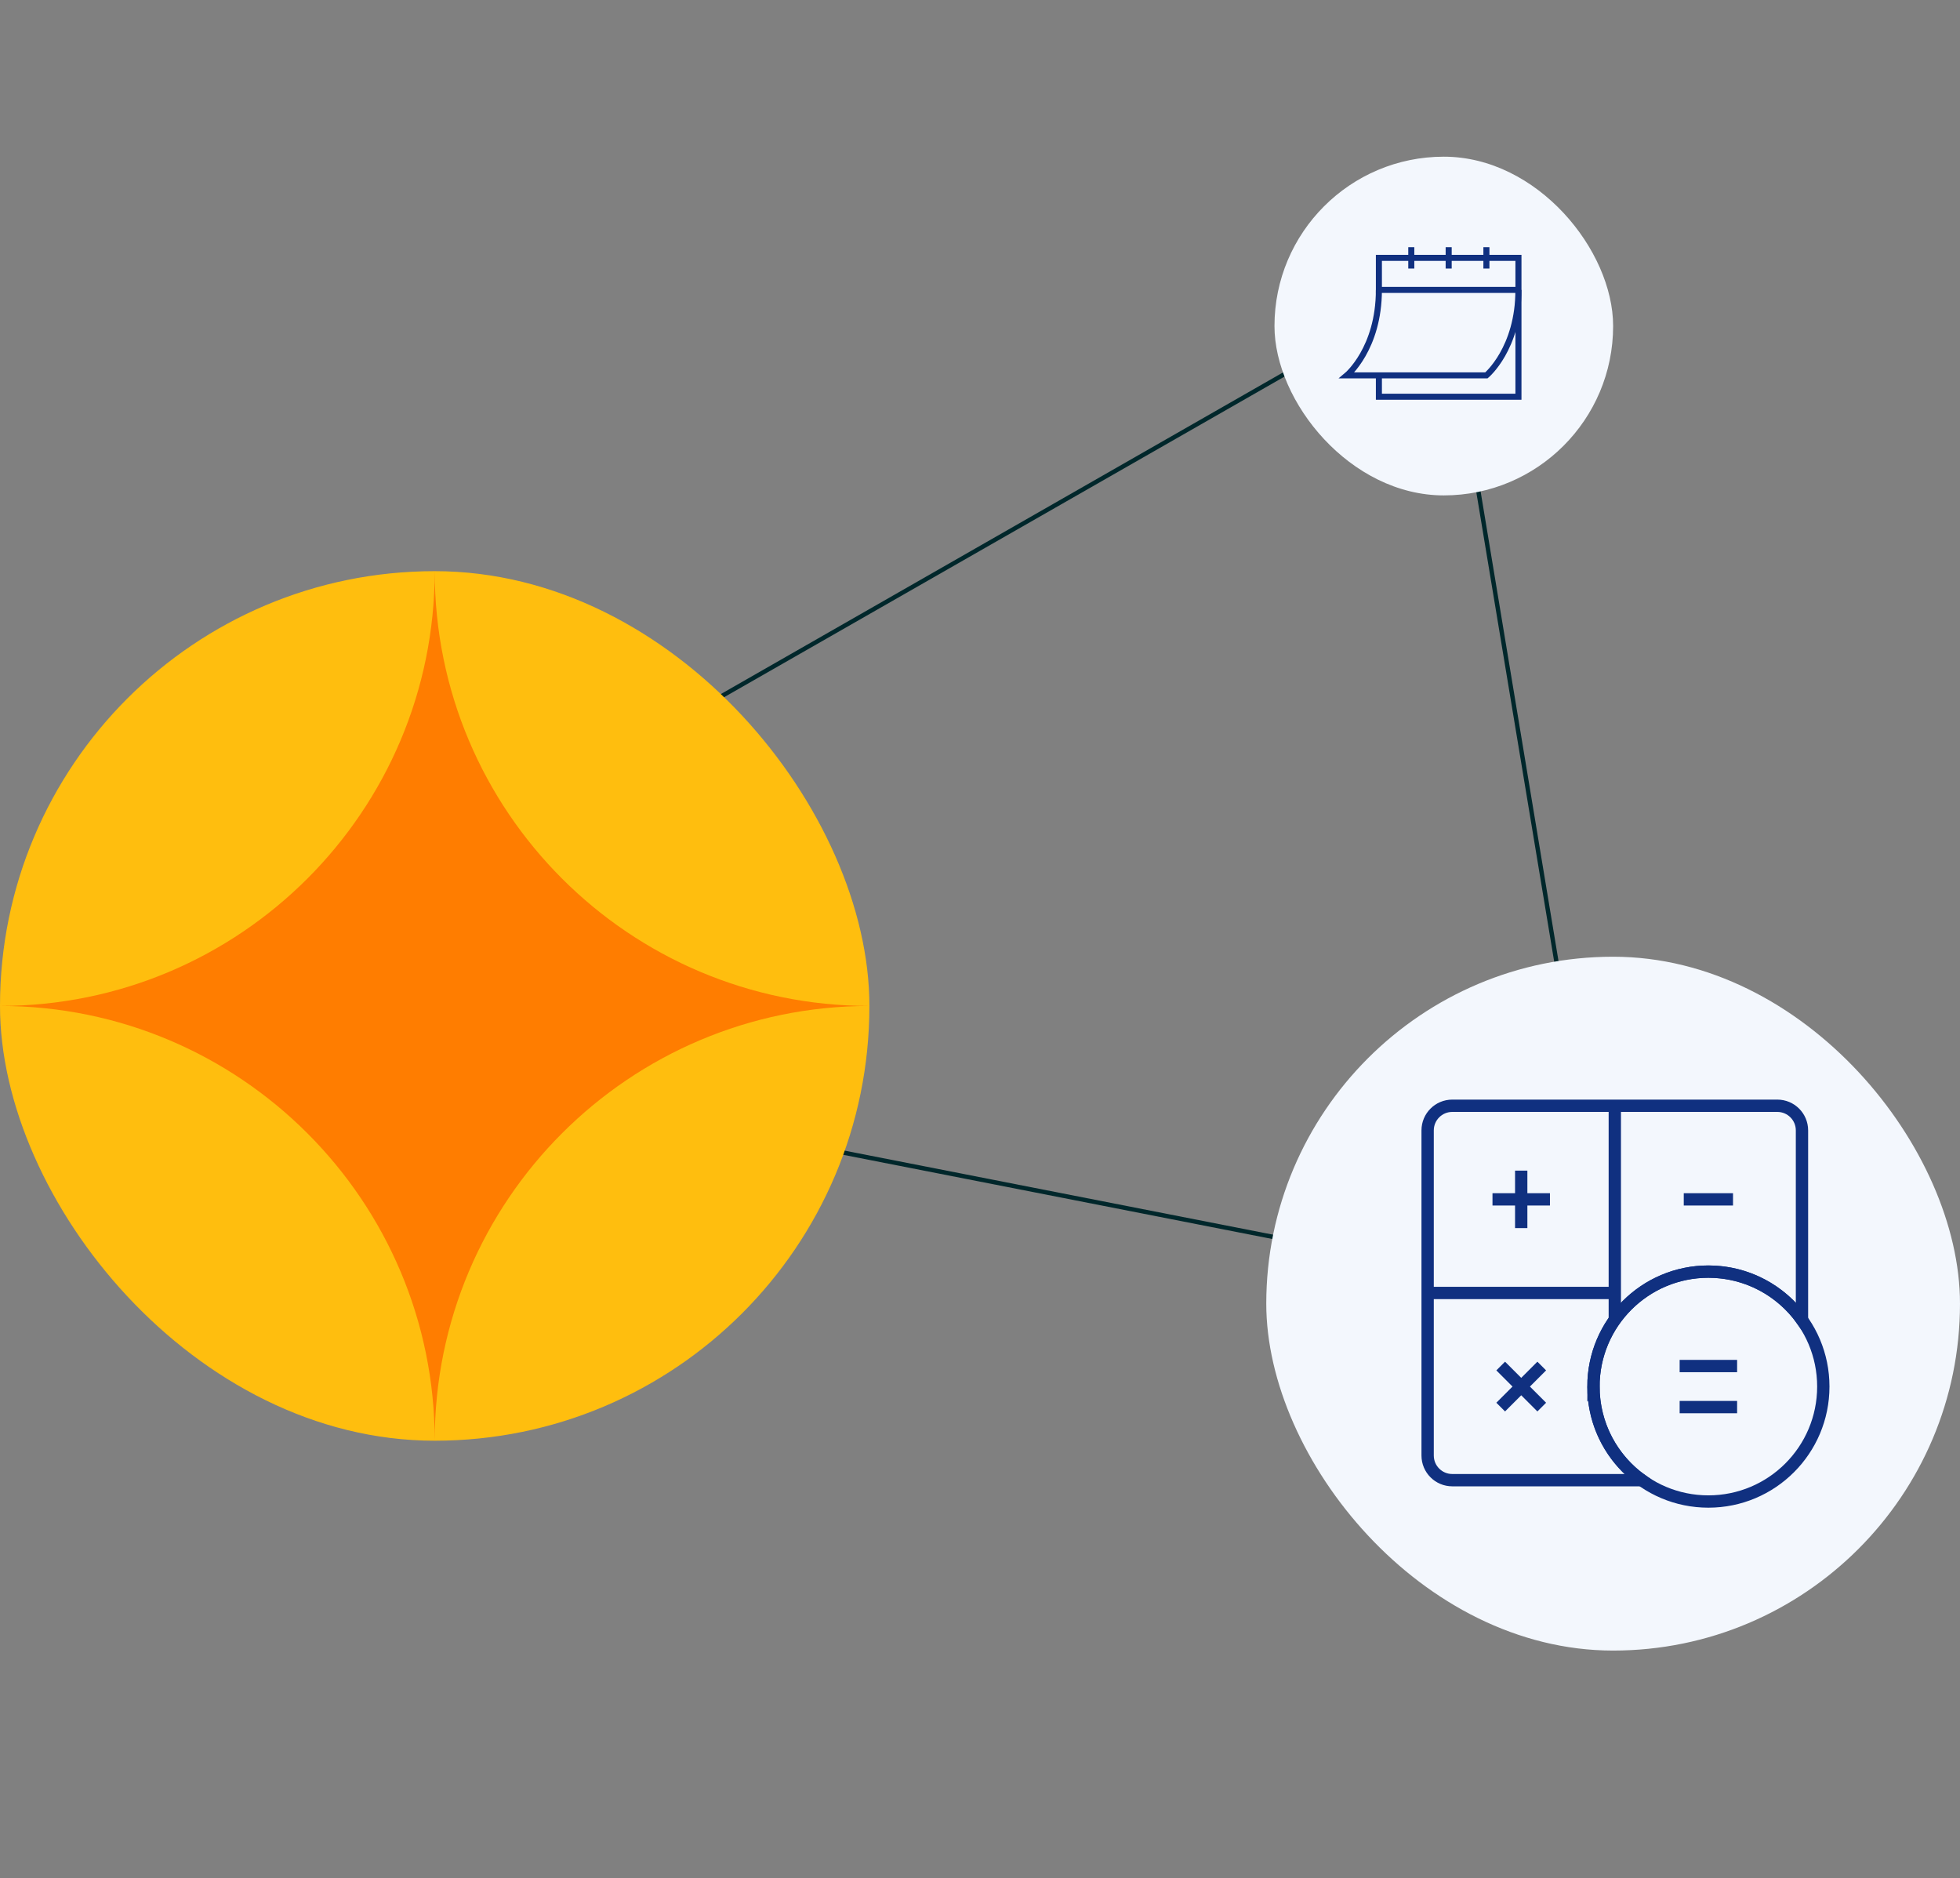
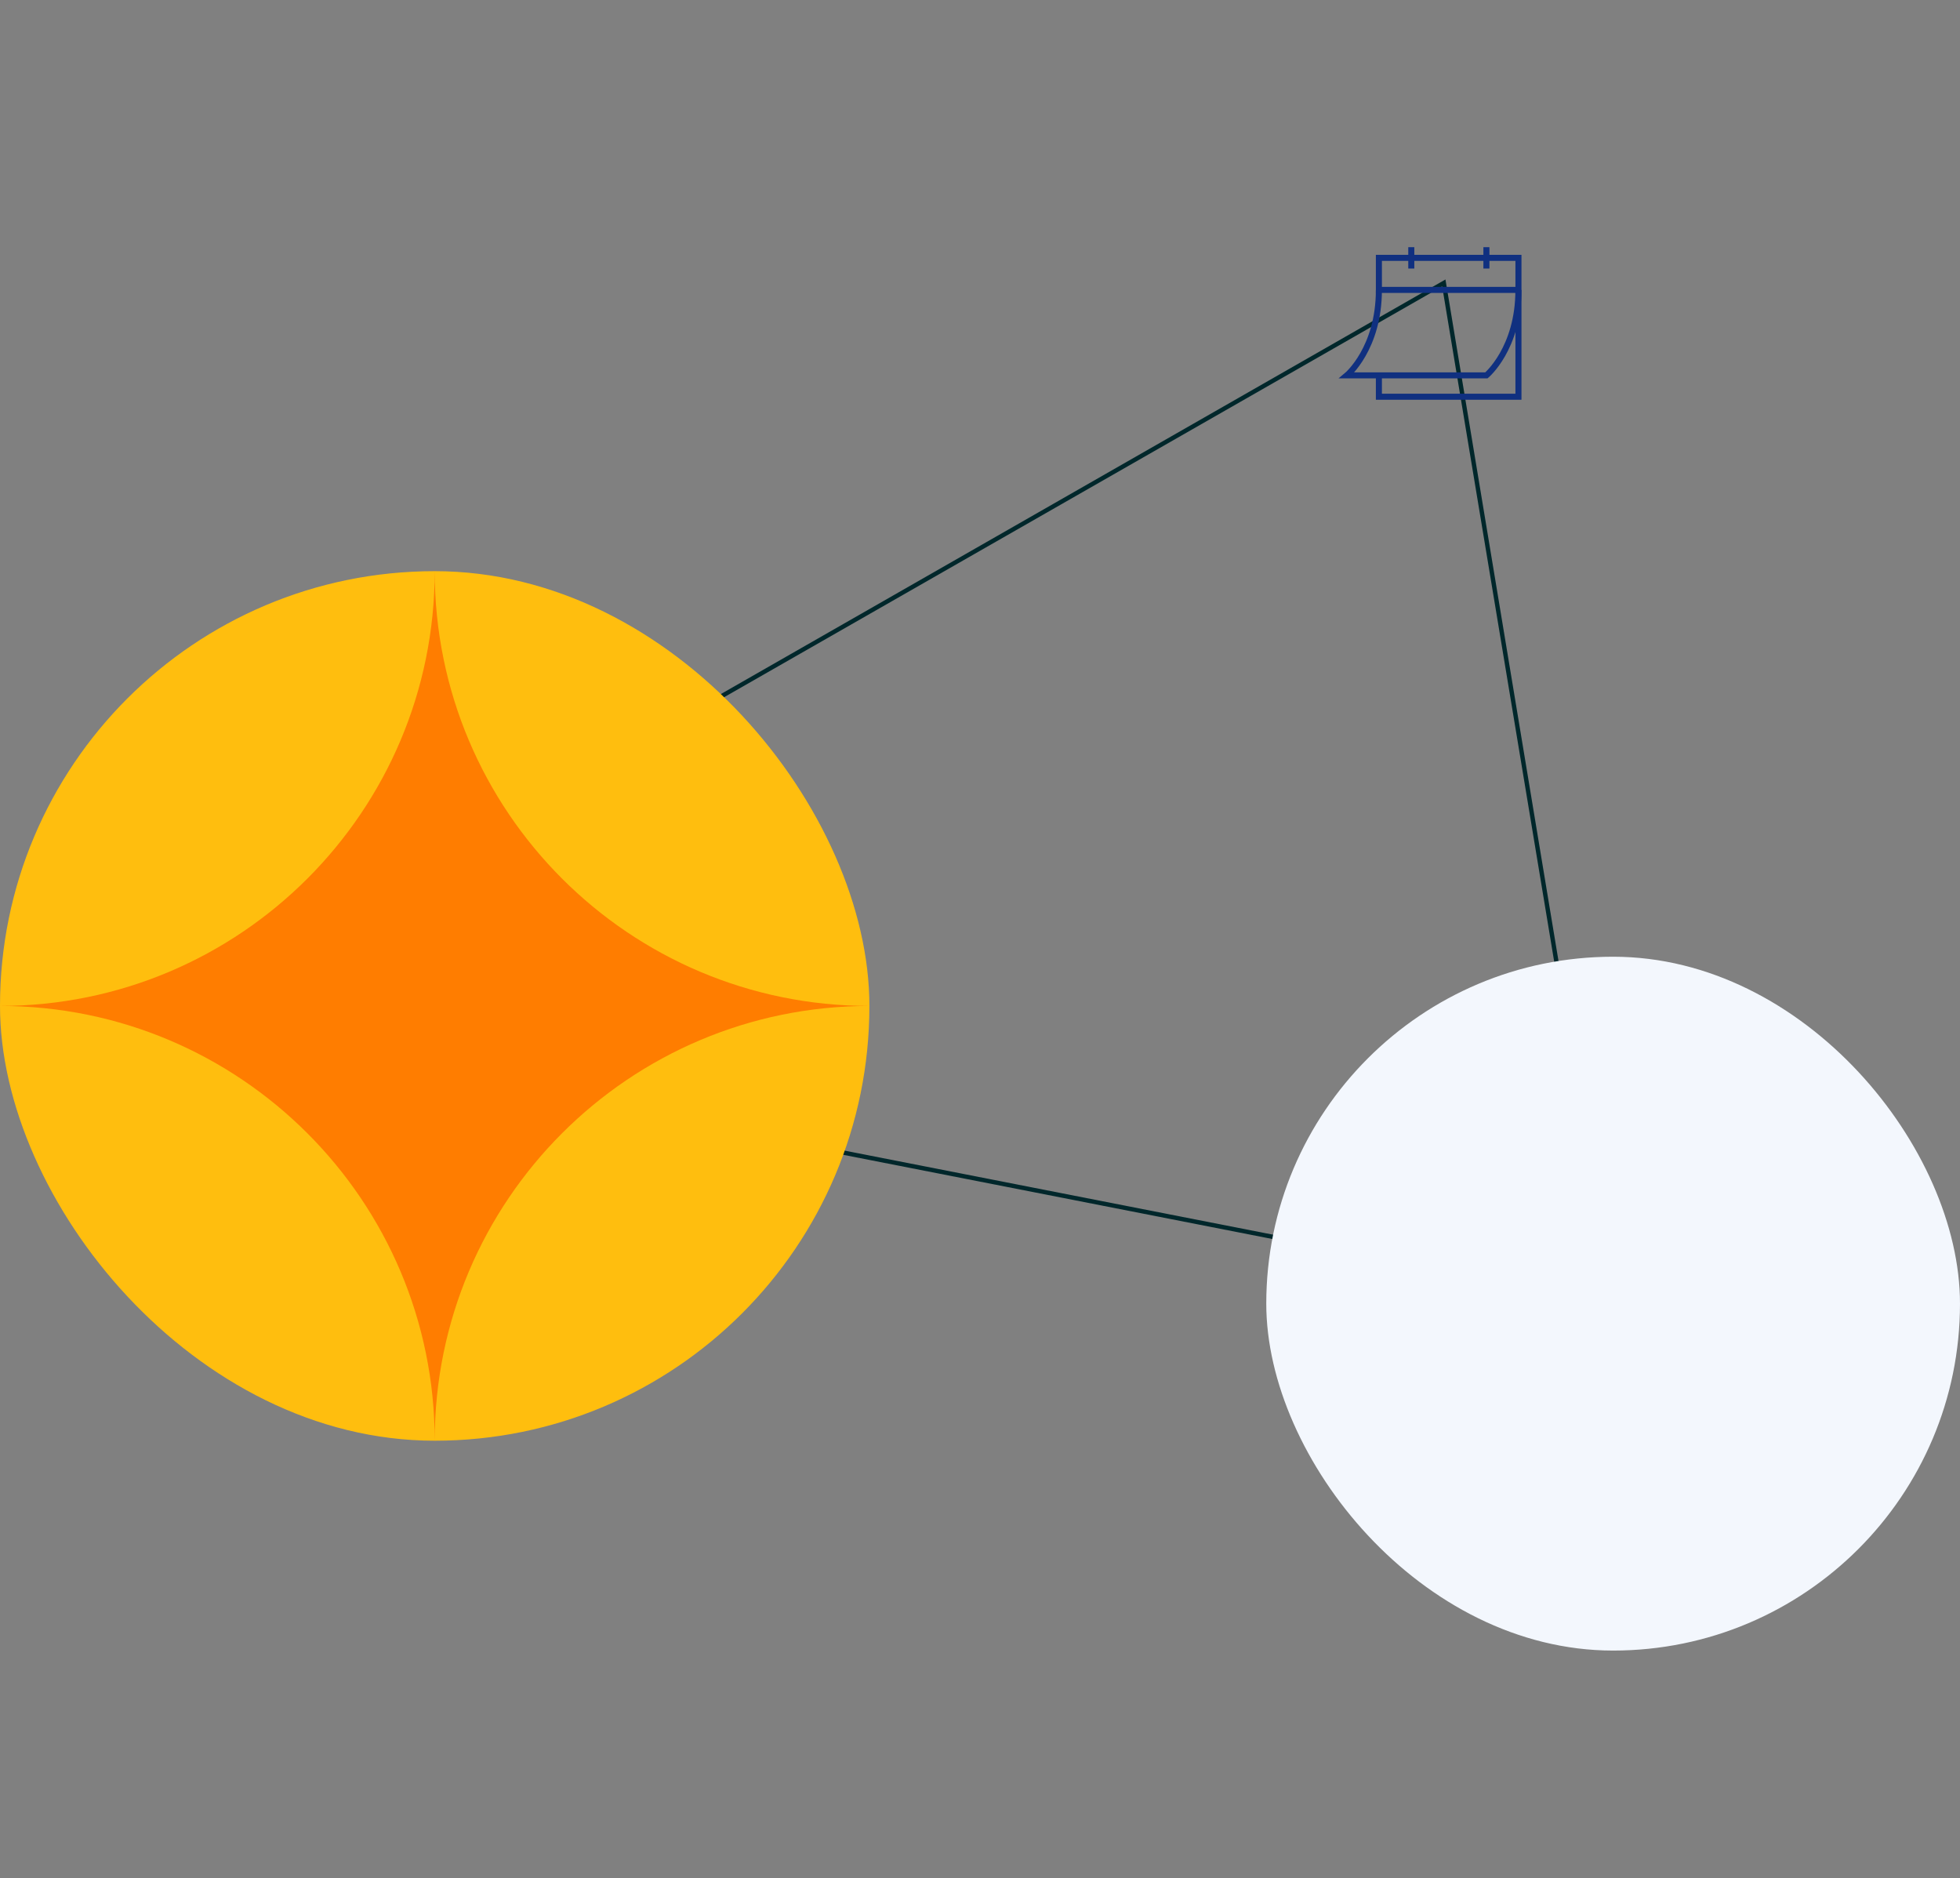
<svg xmlns="http://www.w3.org/2000/svg" id="Daily_Bank_Reconciliations" viewBox="0 0 1860.38 1782.41">
  <rect x="0" y="0" width="1860.38" height="1782.41" fill="#808080" stroke="none" />
  <defs>
    <style>      .cls-1 {        fill: #ffbe0e;      }      .cls-1, .cls-2, .cls-3, .cls-4 {        stroke-width: 0px;      }      .cls-2 {        fill: #f3f7fd;      }      .cls-3 {        fill: #ff7d00;      }      .cls-5 {        stroke: #00272b;        stroke-width: 4.14px;      }      .cls-5, .cls-4, .cls-6, .cls-7 {        fill: none;      }      .cls-5, .cls-6, .cls-7 {        stroke-miterlimit: 10;      }      .cls-8 {        clip-path: url(#clippath-1);      }      .cls-9 {        clip-path: url(#clippath);      }      .cls-6 {        stroke-width: 5.74px;      }      .cls-6, .cls-7 {        stroke: #103080;      }      .cls-7 {        stroke-width: 11.69px;      }    </style>
    <clipPath id="clippath">
      <rect class="cls-4" x="1270.39" y="210.04" width="273.18" height="273.18" />
    </clipPath>
    <clipPath id="clippath-1">
-       <rect class="cls-4" x="1343.38" y="1037.7" width="398.95" height="398.95" />
-     </clipPath>
+       </clipPath>
  </defs>
  <polygon class="cls-5" points="150.52 966.34 1370.43 268.51 1531.15 1237.17 150.52 966.34" />
  <g>
    <rect class="cls-1" x="0" y="542.04" width="825.21" height="825.21" rx="412.61" ry="412.61" />
    <path class="cls-3" d="M412.61,1367.26h0c0-227.88-184.73-412.61-412.61-412.61h0c227.88,0,412.61-184.73,412.61-412.61h0c0,227.88,184.73,412.61,412.61,412.61h0c-227.88,0-412.61,184.73-412.61,412.61Z" />
  </g>
-   <rect class="cls-2" x="1209.7" y="148.7" width="321.44" height="321.44" rx="160.72" ry="160.72" />
  <rect class="cls-2" x="1201.91" y="907.94" width="658.47" height="658.47" rx="329.23" ry="329.23" />
  <g class="cls-9">
    <g>
      <path class="cls-6" d="M1308.81,356.23v20.27h132.46v-131.79h-132.46v30.41h132.46" />
      <path class="cls-6" d="M1339.56,234.58v20.27" />
      <path class="cls-6" d="M1410.86,234.58v20.27" />
-       <path class="cls-6" d="M1375.04,234.58v20.27" />
      <path class="cls-6" d="M1308.81,275.13c0,55.76-30.41,81.1-30.41,81.1h132.46s30.41-25.34,30.41-81.1" />
    </g>
  </g>
  <g class="cls-8">
    <g>
-       <path class="cls-7" d="M1512.47,1315.87c0-60.25,48.84-109.09,109.09-109.09,36.63,0,69.05,18.06,88.83,45.76v-179.78c0-12.91-10.47-23.38-23.38-23.38h-308.56c-12.91,0-23.38,10.47-23.38,23.38v308.56c0,12.91,10.47,23.38,23.38,23.38h179.78c-27.7-19.78-45.76-52.2-45.76-88.83Z" />
      <path class="cls-7" d="M1532.73,1227.04h-177.66" />
      <path class="cls-7" d="M1416.63,1138.21h54.54" />
      <path class="cls-7" d="M1443.9,1165.48v-54.54" />
-       <path class="cls-7" d="M1598.18,1138.21h46.75" />
      <path class="cls-7" d="M1594.28,1335.35h54.54" />
      <path class="cls-7" d="M1594.28,1296.39h54.54" />
      <path class="cls-7" d="M1424.42,1296.39l38.96,38.96" />
      <path class="cls-7" d="M1424.42,1335.35l38.96-38.96" />
      <path class="cls-7" d="M1730.64,1315.87c0,60.25-48.84,109.09-109.09,109.09s-109.09-48.84-109.09-109.09,48.84-109.09,109.09-109.09,109.09,48.84,109.09,109.09Z" />
      <path class="cls-7" d="M1532.73,1252.54v-203.15" />
    </g>
  </g>
</svg>